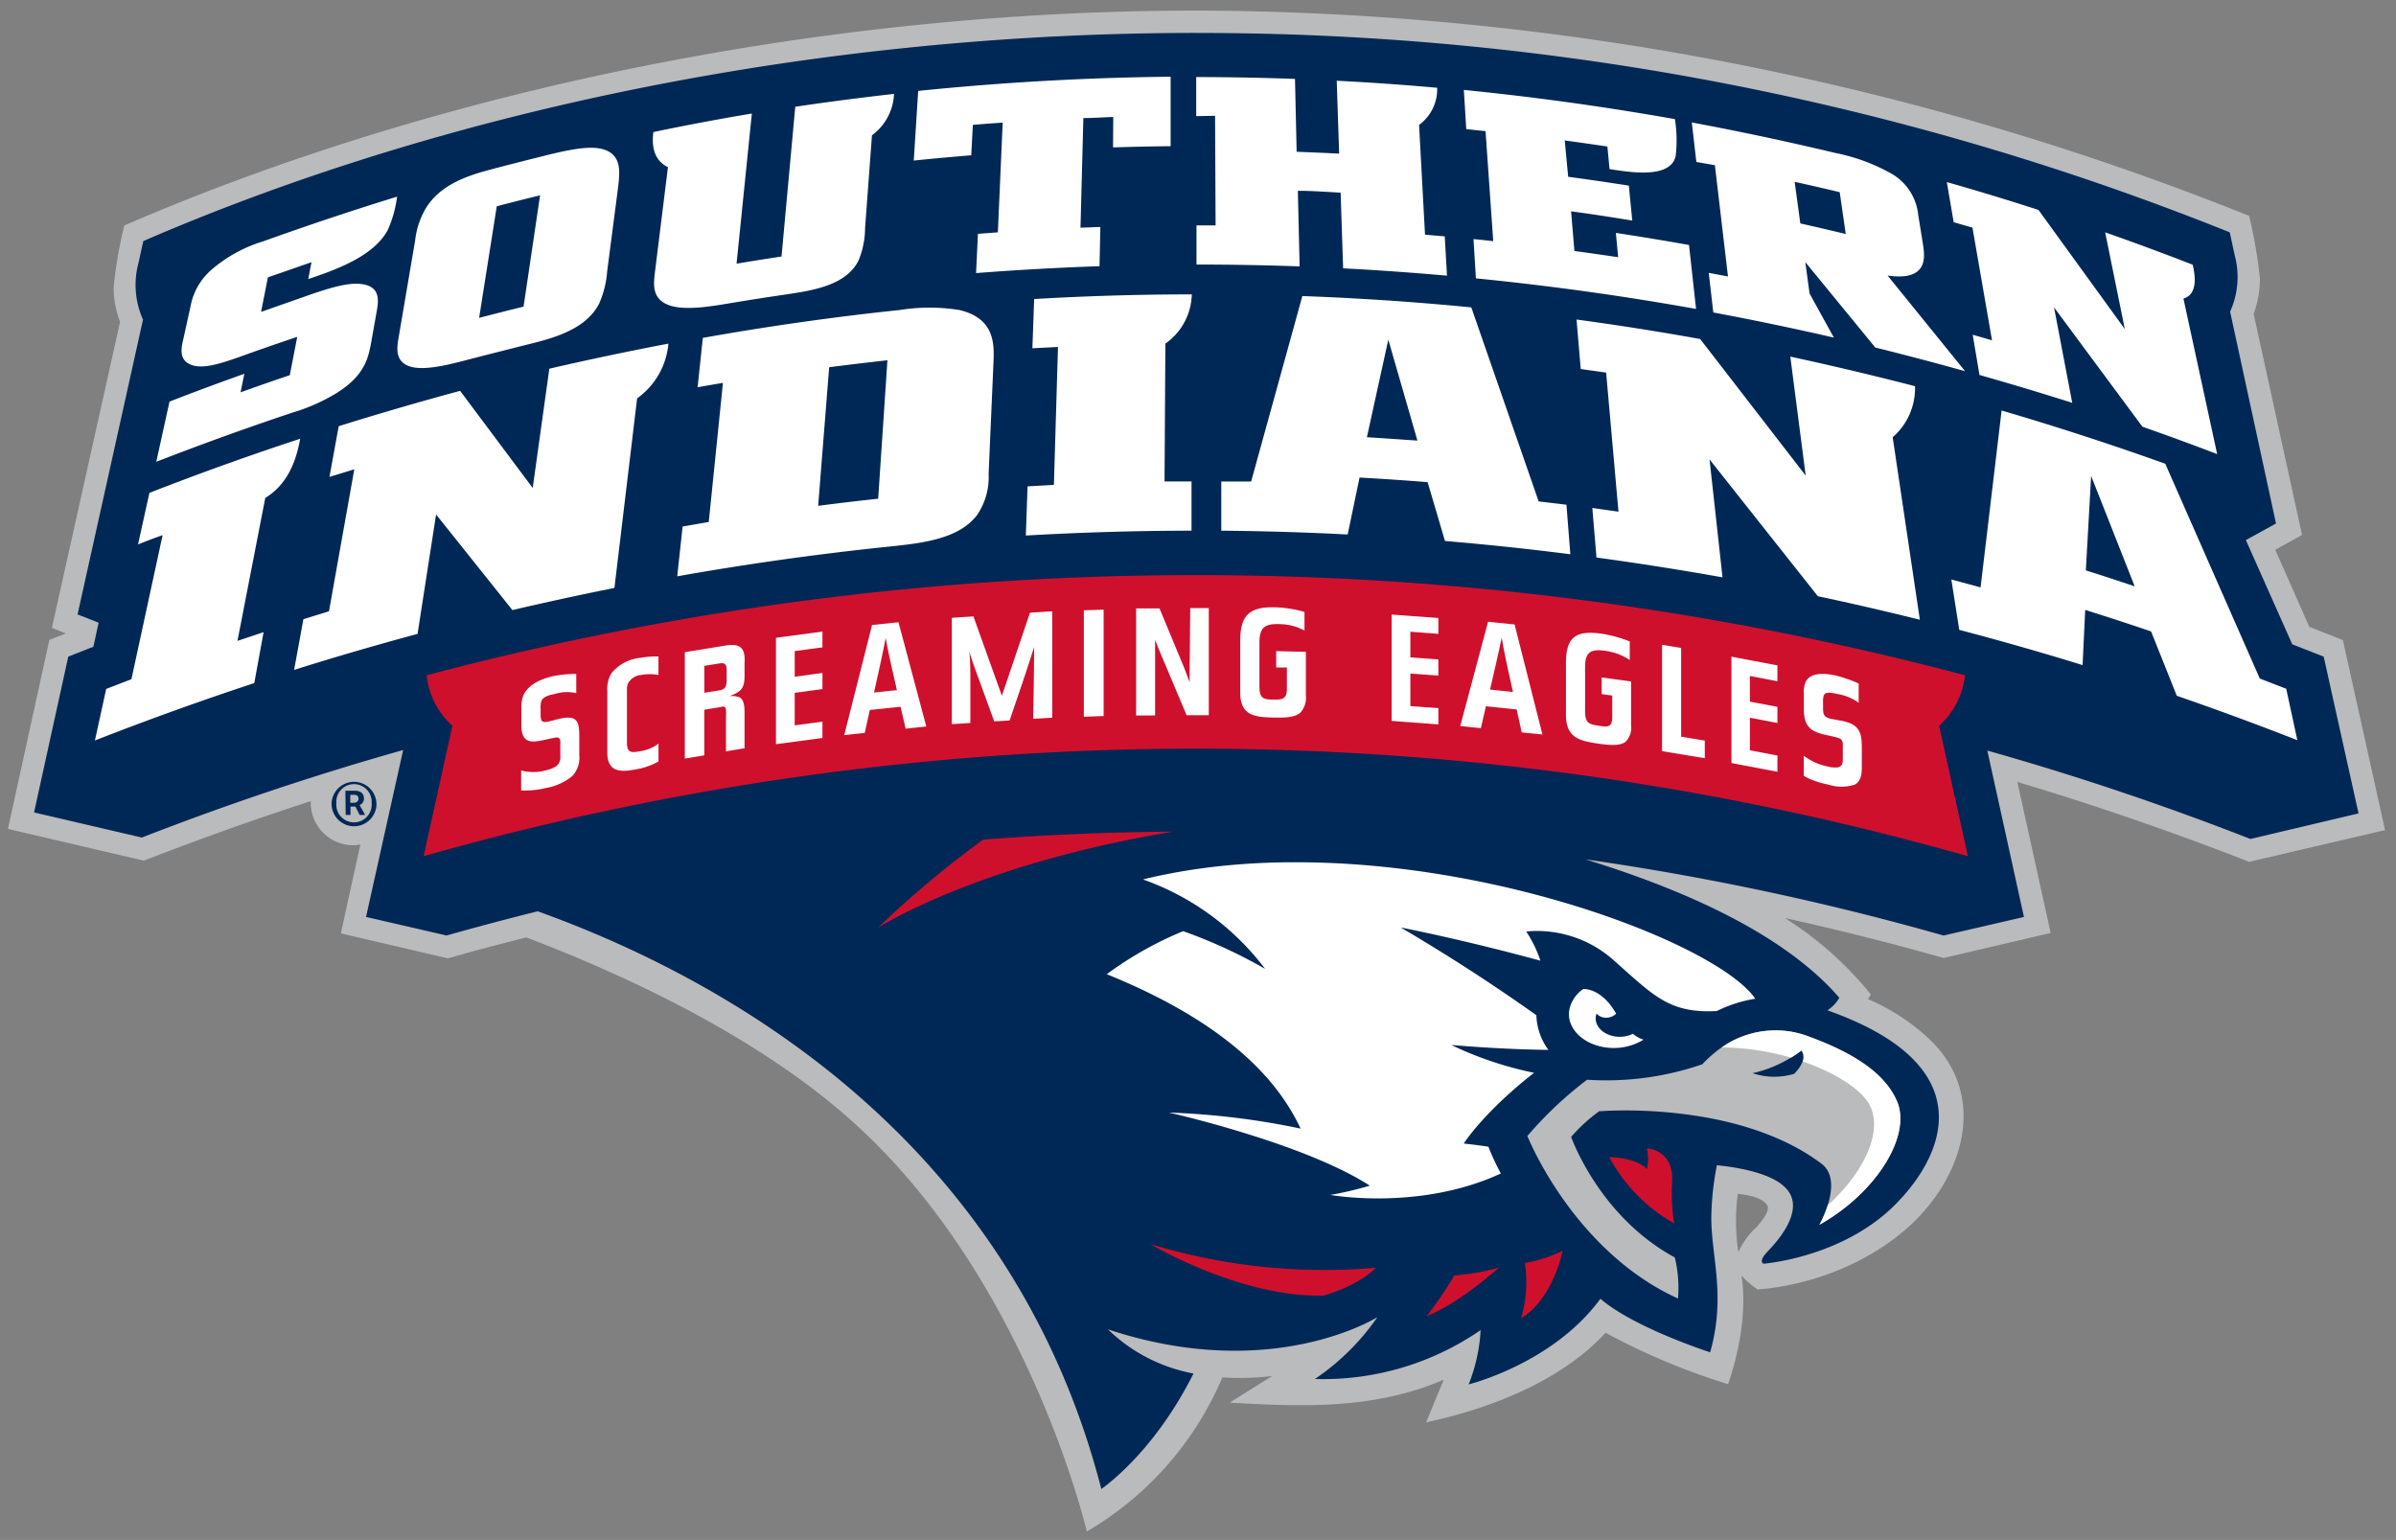
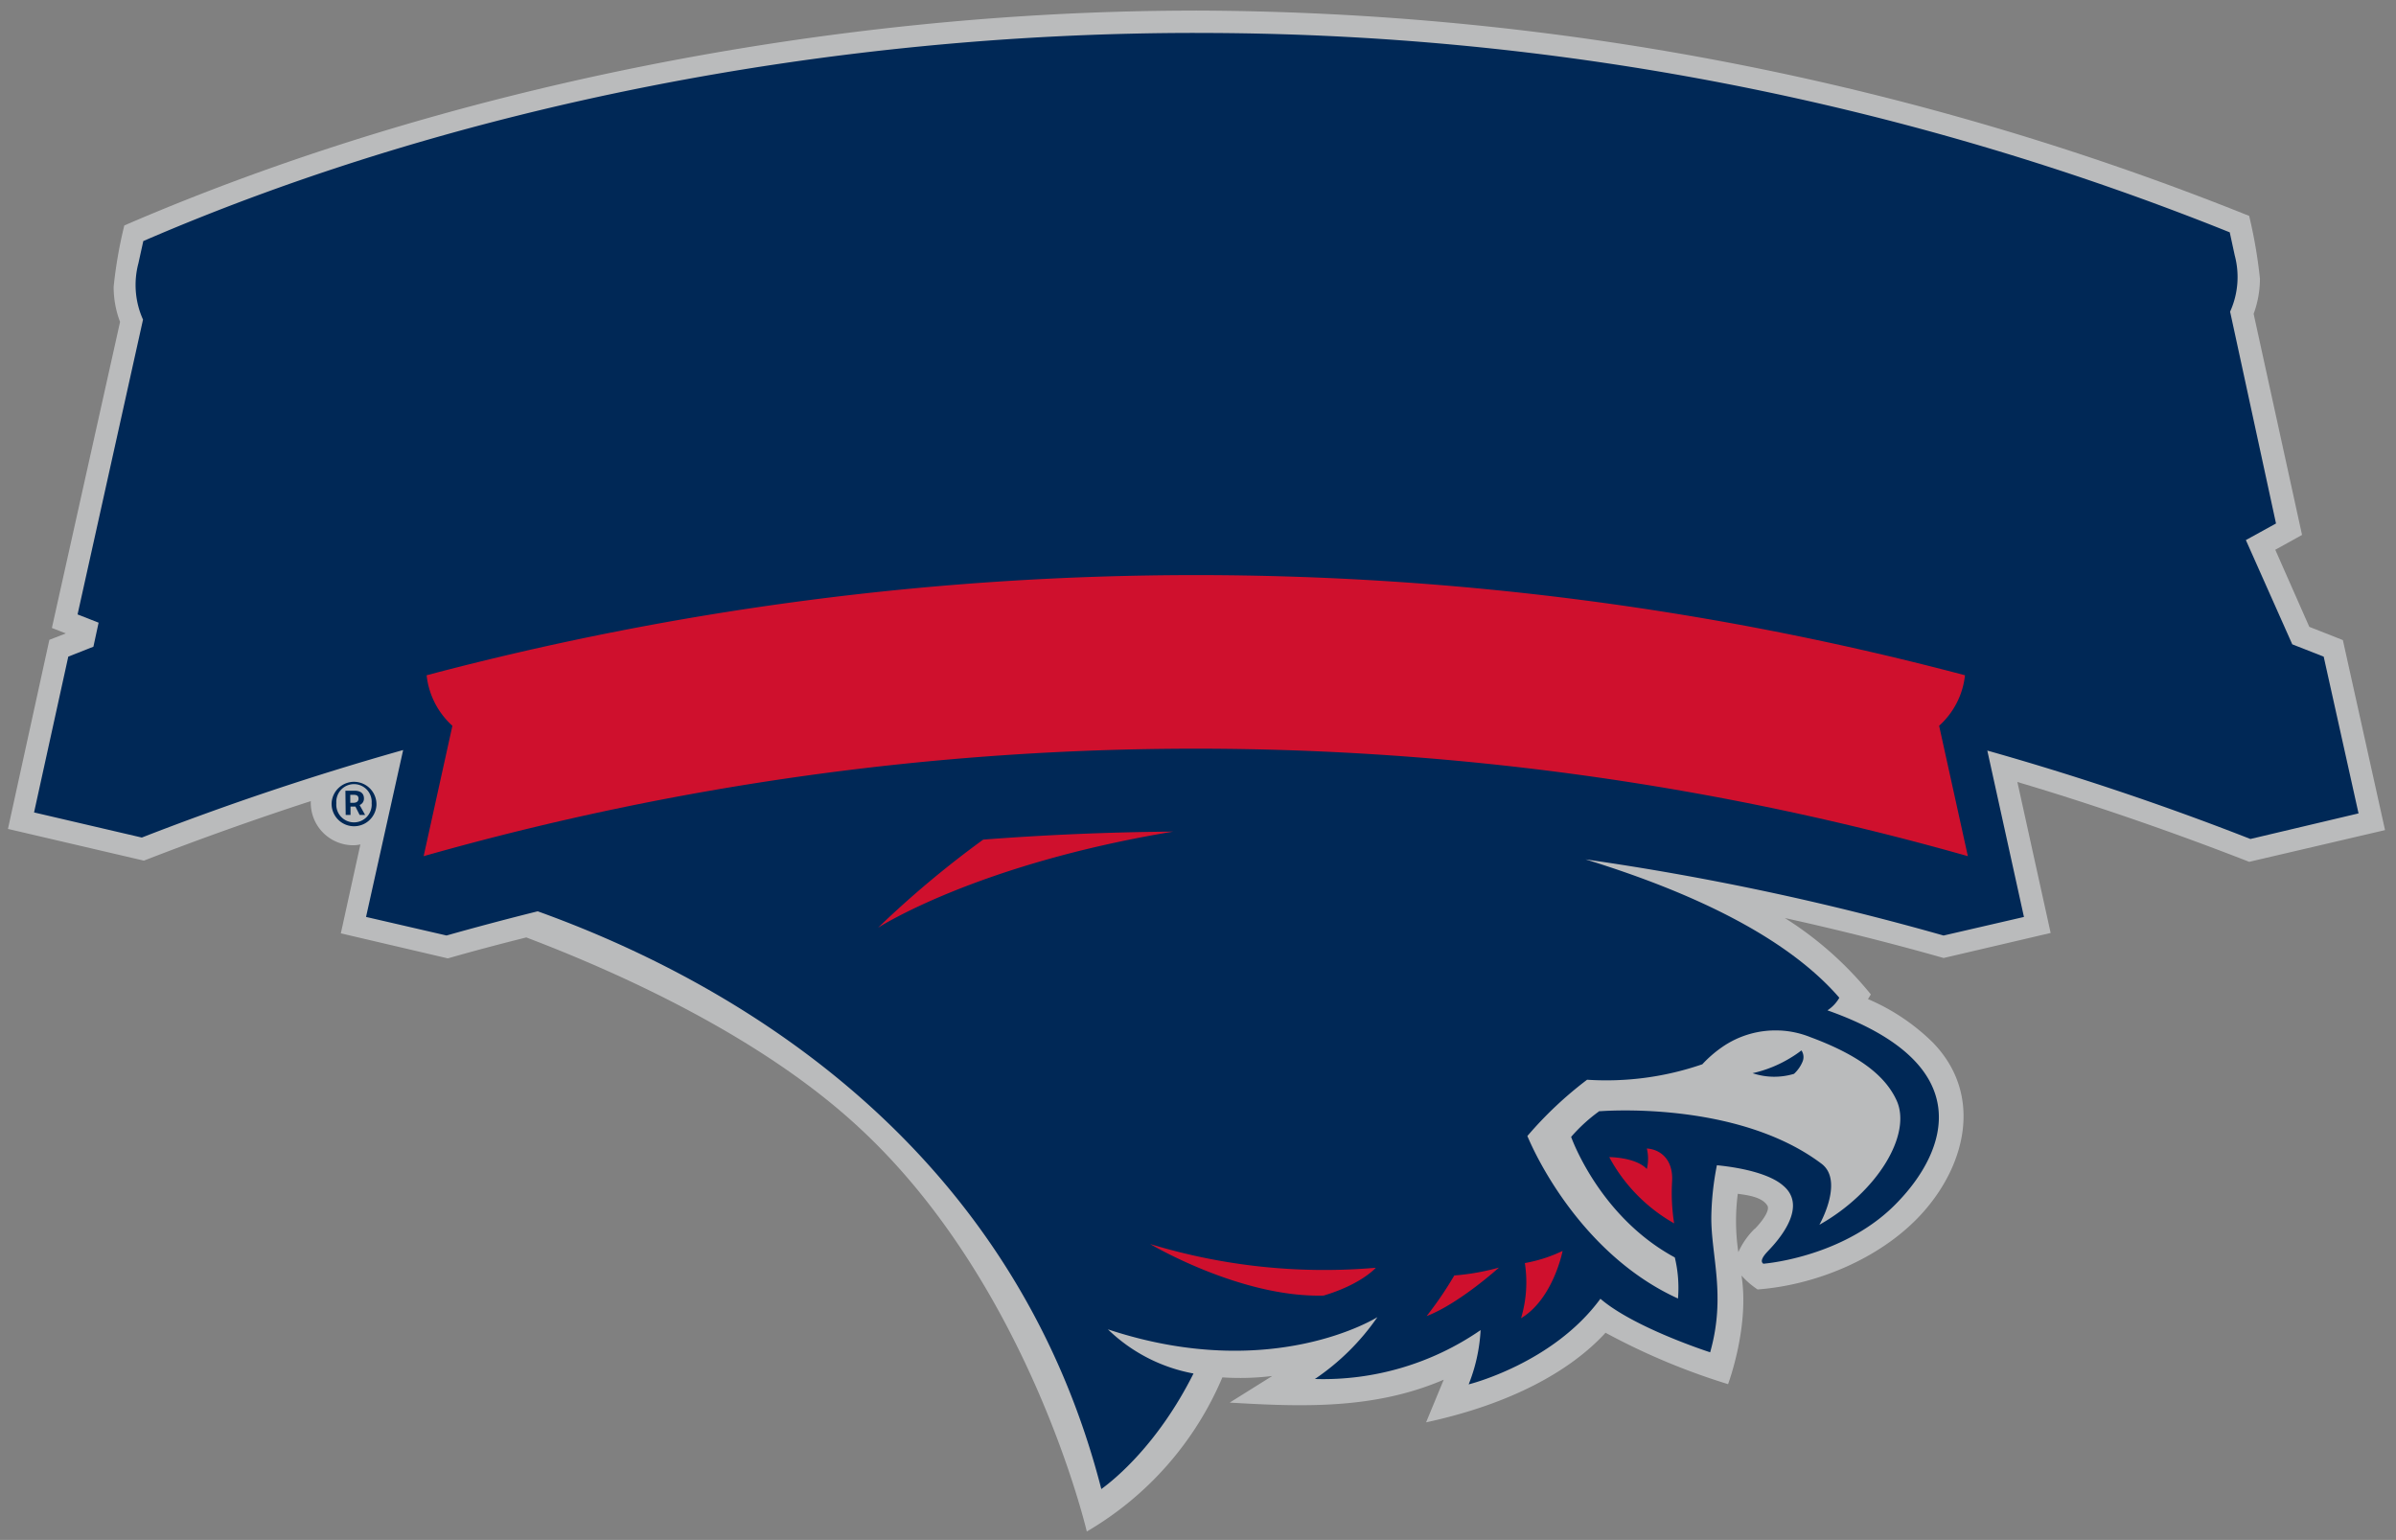
<svg xmlns="http://www.w3.org/2000/svg" width="248" height="159.41" viewBox="0 0 248 159.41">
  <rect x="0" y="0" width="248" height="159.41" fill="#808080" stroke="none" />
  <g transform="matrix(1.64 0 0 1.64 .025 1.097)">
    <path d="m75.447 0c-23.257 0-47.658 4.928-67.617 13.562a28.102 28.102 0 0 0-0.672 3.863c-3e-3 0.76 0.134 1.514 0.404 2.225l-4.303 19.318 0.879 0.344-1.037 0.404-2.615 11.936 8.58 2.002a200.28 200.28 0 0 1 10.533-3.758v0.064a2.681 2.681 0 0 0 2.699 2.723c0.146-2e-3 0.289-0.02 0.432-0.053l-1.234 5.613 6.754 1.58c1.633-0.468 3.29-0.906 4.951-1.322 6.28 2.389 15.013 6.41 21.07 12.064 10.694 9.928 14.305 25.434 14.305 25.434a20.54 20.54 0 0 0 8.557-9.729c1.05 0.07 2.103 0.041 3.148-0.088l-2.686 1.68c4.682 0.281 9.16 0.422 13.508-1.445l-1.113 2.691c5.268-1.135 9.073-3.196 11.326-5.654a42.387 42.387 0 0 0 7.732 3.244s1.363-3.619 0.848-6.856c0.3 0.336 0.641 0.633 1.018 0.879 3.868-0.293 7.996-2.091 10.477-4.912 2.722-3.085 3.7-7.457 0.586-10.67a13.192 13.192 0 0 0-4.098-2.746l0.182-0.293a22.119 22.119 0 0 0-5.43-4.824c3.394 0.75 6.734 1.59 10.023 2.523l6.754-1.58-2.1-9.529c4.834 1.434 9.99 3.224 14.631 5.039l8.574-2.002-2.662-11.994-2.119-0.836-2.147-4.865 1.689-0.936-3.055-13.957a6.44 6.44 0 0 0 0.398-2.223 30.807 30.807 0 0 0-0.68-3.957 179.82 179.82 0 0 0-66.492-12.961zm34.215 74.682c0.586 0.082 1.499 0.192 1.844 0.713 0.28 0.328-0.481 1.213-0.768 1.5l-0.021 0.006a4.911 4.911 0 0 0-1.02 1.463 13.36 13.36 0 0 1-0.035-3.682z" fill="#babbbc" />
    <path d="m75.424 1.41c-23.071-9.998e-4 -46.636 4.591-66.395 13.137-0.088 0.404-0.251 1.135-0.309 1.404a5.322 5.322 0 0 0 0.291 3.553l-4.131 18.609 1.328 0.521-0.328 1.516-1.586 0.627-2.16 9.834 6.801 1.586a180.88 180.88 0 0 1 16.494-5.525l-2.342 10.535 5.08 1.172a191.8 191.8 0 0 1 5.754-1.527c12.022 4.32 29.901 14.41 35.572 36.467 0.866-0.626 3.594-2.861 5.818-7.293a10.482 10.482 0 0 1-5.402-2.787c10.359 3.436 17.008-0.771 17.008-0.771a14.949 14.949 0 0 1-3.945 3.904c3.726 0.112 7.39-0.97 10.459-3.086a10.772 10.772 0 0 1-0.754 3.426s5.312-1.306 8.315-5.404c2.143 1.844 6.926 3.379 6.926 3.379 1.019-3.594 0.045-6.123 0.074-8.576 0.02-1.085 0.138-2.167 0.352-3.231 1.721 0.17 3.372 0.584 4.168 1.275 1.755 1.446-0.662 3.84-0.984 4.186-0.322 0.345-0.455 0.621-0.25 0.756 1.398-0.13 5.653-0.902 8.498-3.916 2.996-3.115 5.266-8.641-4.455-12.078 0.309-0.202 0.567-0.474 0.75-0.795-3.172-3.67-8.891-6.539-16.02-8.734a171.69 171.69 0 0 1 22.598 4.807l5.074-1.172-2.312-10.502a179.46 179.46 0 0 1 16.605 5.58l6.824-1.615-2.199-9.893-1.984-0.779-2.928-6.58 1.902-1.047-2.897-13.371a5.298 5.298 0 0 0 0.293-3.547l-0.316-1.459a174.48 174.48 0 0 0-65.287-12.584zm-53.027 47.27a1.417 1.417 0 0 0-1.484 1.346 1.417 1.417 0 0 0 2.83 0.139 1.417 1.417 0 0 0-1.346-1.484zm-0.072 0.145a1.118 1.118 0 0 1 1.115 1.201 1.118 1.118 0 1 1-2.228 0 1.118 1.118 0 0 1 0.531-1.037 1.118 1.118 0 0 1 0.582-0.164zm-0.541 0.416 0.018 1.529h0.305v-0.527h0.311l0.264 0.527h0.346l-0.346-0.627a0.433 0.433 0 0 0 0.273-0.41c0-0.363-0.268-0.492-0.584-0.492zm0.307 0.258h0.209c0.228 0 0.311 0.076 0.311 0.246 0 0.17-0.122 0.258-0.322 0.258h-0.197zm90.252 14.877a5.905 5.905 0 0 1 1.902 0.42c3.482 1.288 4.84 2.687 5.443 3.998 0.977 2.148-1.223 5.79-4.875 7.844 0.213-0.395 0.39-0.809 0.527-1.236 0.275-0.884 0.409-2.014-0.393-2.617-5.367-4.044-14.006-3.312-14.006-3.312l6e-3 -0.023a10.296 10.296 0 0 0-1.803 1.641s1.756 5.021 6.543 7.609c0.205 0.848 0.273 1.722 0.201 2.592-5.455-2.476-8.516-7.914-9.506-10.256a24.056 24.056 0 0 1 3.769-3.553 18.585 18.585 0 0 0 7.275-0.977 7.574 7.574 0 0 1 1.223-1.066 5.905 5.905 0 0 1 3.691-1.062zm1.336 1.256a6.783 6.783 0 0 1-0.668 0.457 7.924 7.924 0 0 1-2.416 0.982c0.847 0.283 1.759 0.297 2.615 0.041 0.237-0.218 0.423-0.485 0.545-0.783a0.744 0.744 0 0 0-0.076-0.697z" fill="#002856" fill-rule="evenodd" />
    <path d="m75.455 35.631a189.55 189.55 0 0 0-48.545 6.322 5.011 5.011 0 0 0 1.627 3.189l-1.815 8.23a178.4 178.4 0 0 1 97.461 0l-1.814-8.23a5.017 5.017 0 0 0 1.633-3.189 189.55 189.55 0 0 0-48.547-6.322zm-1.43 16.191c-4.019 0.032-8.014 0.2-11.986 0.504a62.533 62.533 0 0 0-6.637 5.561s6.186-4.01 18.623-6.064zm29.896 20.002a2.71 2.71 0 0 1 0 1.293c-0.708-0.75-2.371-0.75-2.371-0.75v2e-3a10.536 10.536 0 0 0 4.096 4.18c-0.136-0.86-0.18-1.731-0.133-2.6 0.105-1.48-0.79-2.078-1.592-2.125zm-31.348 6.029s5.699 3.395 10.949 3.254c2.394-0.714 3.295-1.756 3.295-1.756-4.8 0.416-9.635-0.093-14.244-1.498zm26.033 0.434a9.182 9.182 0 0 1-2.383 0.768 7.921 7.921 0 0 1-0.24 3.482c2.037-1.224 2.623-4.25 2.623-4.25zm-4.016 1.053c-0.923 0.256-1.866 0.423-2.82 0.498a22.9 22.9 0 0 1-1.746 2.564c2.06-0.79 4.566-3.062 4.566-3.062z" fill="#cf102d" />
-     <path d="m73.867 4.174c-5.314 0.054-10.626 0.353-15.932 0.895l-0.279 4.396c1.21-0.123 2.415-0.233 3.627-0.332l0.102-1.92c0.625-0.053 1.258-0.101 1.883-0.141l-0.305 6.924-1.258 0.094-0.117 2.477a184.9 184.9 0 0 1 7.791-0.434l0.053-2.477-1.254 0.047 0.182-6.92c0.626 0 1.253-0.05 1.885-0.068l-0.012 1.92c1.21-0.039 2.421-0.064 3.635-0.076zm1.615 0.018v2.469l1.19-0.021 0.033 6.92h-1.205v2.469c2.17 0 4.339 0.039 6.508 0.117l-0.111-4.771c0.901 0 1.804 0.07 2.699 0.117l0.158 4.777c2.19 0.112 4.372 0.27 6.555 0.463l-0.141-2.482-1.246-0.105-0.375-6.93a2.78 2.78 0 0 0 1.141-2.344 164.64 164.64 0 0 0-6.338-0.443l0.152 4.6a205.17 205.17 0 0 0-2.682-0.117l-0.104-4.6a184.67 184.67 0 0 0-6.234-0.117zm16.891 0.814 0.152 2.475 1.217 0.129 0.486 6.943c-0.416-0.047-0.83-0.093-1.246-0.129l0.152 2.477c4.647 0.46 9.278 1.103 13.895 1.93l-0.445-4.037a186.55 186.55 0 0 0-4.617-0.762l0.145 1.533c-0.919-0.135-1.837-0.269-2.762-0.391l-0.209-2.506c1.287 0.176 2.573 0.371 3.861 0.586l-0.217-2.207a184.47 184.47 0 0 0-3.828-0.557l-0.217-2.295c0.896 0.123 1.798 0.251 2.693 0.385l0.135 1.424c1.288 0.199 3.827 0.632 4.172-0.814a8.419 8.419 0 0 0-0.047-2.34 177.2 177.2 0 0 0-13.32-1.844zm-35.965 0.252c-2.083 0.234-4.159 0.504-6.232 0.812l-0.867 9.453c-0.948 0.14-1.896 0.294-2.838 0.451l0.965-9.477c-2.08 0.347-4.151 0.737-6.215 1.17-0.1 0.761-0.034 1.756 0.92 2.213l-0.82 6.621c-0.093 0.779-0.211 1.698 0.906 2.102 0.995 0.34 2.575 0.076 3.769-0.123 1.193-0.199 2.341-0.381 3.512-0.551 1.656-0.246 3.91-0.55 4.682-2.201a5.492 5.492 0 0 0 0.393-2.002l0.434-5.854a3.419 3.419 0 0 0 1.393-2.615zm50.352 1.803 0.287 2.492 1.17 0.205 0.826 7.023-1.213-0.227 0.287 2.5c2.548 0.476 5.084 1.005 7.609 1.586l-1.535-2.787-0.268-1.978 4.418 5.391c1.888 0.469 3.778 0.967 5.666 1.494l-4.889-6.035c0.86 0.117 1.633 0.07 2.031-0.41 0.398-0.48 0.258-1.206 0.158-1.832l-0.256-1.58a3.39 3.39 0 0 0-1.756-2.647 11.944 11.944 0 0 0-3.478-1.27 186.04 186.04 0 0 0-9.059-1.926zm-69.697 1.603c-0.713 0.032-1.554 0.217-2.432 0.428-1.171 0.292-2.342 0.584-3.553 0.906-1.37 0.363-3.16 0.872-4.156 2.377a5.105 5.105 0 0 0-0.736 2.131l-1.018 5.982c-0.14 0.767-0.305 1.697 0.76 1.996 0.948 0.252 2.499-0.165 3.688-0.475 1.188-0.31 2.294-0.585 3.441-0.877 1.645-0.404 3.868-0.92 4.746-2.647a6.23 6.23 0 0 0 0.504-2.043l0.648-4.982c0.128-0.989 0.234-1.791-0.229-2.307-0.365-0.401-0.951-0.522-1.664-0.49zm76.188 2.143c0.948 0.21 1.896 0.426 2.844 0.654l0.381 2.641c-0.951-0.23-1.907-0.453-2.867-0.668zm9.604 0.016 0.434 2.535 1.184 0.34 1.234 7.113-1.219-0.352 0.428 2.539c1.951 0.554 3.902 1.142 5.854 1.758l-1.148-6.023 5.578 7.533c1.58 0.55 3.154 1.13 4.717 1.727l-2.129-9.816c0.854-0.258 0.789-1.294 0.584-2.137a171.02 171.02 0 0 0-5.523-2.043l1.24 6.106-5.449-7.521c-1.92-0.621-3.847-1.207-5.783-1.758zm-88.785 0.838-1.041 7.025c-0.937 0.228-1.874 0.467-2.805 0.707l1.113-7.041c0.908-0.24 1.818-0.469 2.732-0.691zm-9.023 0.082a192.42 192.42 0 0 0-8.434 2.816 8.96 8.96 0 0 0-3.318 1.832 3.998 3.998 0 0 0-1.275 2.228l-0.463 2.109c-0.181 0.714-0.234 1.375 0.533 1.645 0.767 0.269 1.924-0.135 2.984-0.504 1.223-0.439 2.44-0.865 3.67-1.275l-0.469 2.418c-0.942 0.316-1.897 0.649-3.109 1.082l0.24-1.17a171.8 171.8 0 0 0-4.723 1.756l-0.836 3.799a190.88 190.88 0 0 1 8.609-3.109 11.816 11.816 0 0 0 2.744-1.211c1.808-1.124 2.008-2.223 2.184-3.066l0.361-2.027c0.13-0.708 0.293-1.645-0.93-1.803-0.86-0.122-2.024 0.258-3.025 0.586l-3.33 1.17 0.434-2.182 2.75-0.955-0.205 1.065c1.516-0.52 4.098-1.364 5.021-3.102a7.482 7.482 0 0 0 0.586-2.102zm50.156 6.17c-3.313 0-6.629 0.098-9.949 0.293l-0.111 3.107 1.615-0.082-0.258 8.705-1.662 0.094-0.109 3.103c3.483-0.2 6.969-0.302 10.457-0.307v-3.106h-1.703l0.053-8.699a3.922 3.922 0 0 0 1.668-3.109zm6.977 0.105-3.231 11.707h-1.885v3.102c2.665 0.024 5.324 0.104 7.977 0.24l0.75-3.594c1.433 0.082 2.869 0.176 4.297 0.293l1.094 3.711c2.642 0.223 5.279 0.503 7.912 0.838l-0.246-3.127-1.754-0.209-4.25-12.246a173.82 173.82 0 0 0-10.664-0.715zm-25.43 0.883c-4.144 0.434-8.28 1.02-12.408 1.758l-0.328 3.113 1.598-0.275-0.895 8.781-1.65 0.287-0.34 3.143c4.393-0.78 8.803-1.4 13.232-1.861 2.078-0.217 4.495-0.44 5.689-2.002 0.522-0.765 0.781-1.681 0.732-2.606l0.305-6.982c0.058-1.224 0.087-2.817-2.137-3.356a11.967 11.967 0 0 0-3.799 0zm42.736 0.598 0.264 3.125 1.603 0.225 0.779 8.779-1.65-0.234 0.262 3.127c2.653 0.363 5.305 0.779 7.955 1.252l-0.82-7.445 6.836 8.635c2.15 0.457 4.295 0.951 6.438 1.486l-1.715-11.52a4.098 4.098 0 0 0 1.41-3.221 196.72 196.72 0 0 0-7.871-1.867l0.971 7.51-6.66-8.621a177.03 177.03 0 0 0-7.801-1.23zm-11.881 1.272 1.838 6.369c-1.065-0.07-2.123-0.147-3.189-0.211zm-45.434 0.25a194.84 194.84 0 0 0-7.516 1.582l-1.049 7.527-4.582-6.129a205.09 205.09 0 0 0-7.662 2.231l-0.584 3.201 1.568-0.48-1.598 8.963-1.615 0.498-0.586 3.201c2.591-0.816 5.189-1.573 7.791-2.272l1.17-7.539 4.816 6.035c2.15-0.503 4.296-0.969 6.439-1.398l1.432-11.965a4.753 4.753 0 0 0 1.975-3.455zm13.822 1.049-0.584 8.74c-1.265 0.134-2.523 0.286-3.787 0.449l0.695-8.75c1.226-0.156 2.45-0.302 3.676-0.439zm70.32 3.172-1.328 11.164-1.844-0.498 0.498 3.18c2.602 0.683 5.198 1.423 7.785 2.223l0.164-3.482c1.387 0.434 2.778 0.889 4.158 1.357l1.623 4.062c2.552 0.882 5.088 1.817 7.609 2.805l-0.703-3.248-1.668-0.645-5.965-13.557a186.22 186.22 0 0 0-10.33-3.361zm-107.38 1.781a185.64 185.64 0 0 0-9.518 3.418l-0.719 3.254a41.82 41.82 0 0 1 1.551-0.586l-1.967 9.092-1.592 0.615-0.713 3.254a196.06 196.06 0 0 1 10.059-3.623l0.586-3.213-1.648 0.549 1.754-9.02c1.516-0.93 1.978-2.523 2.207-3.74zm113.03 2.346 2.75 6.973a145.76 145.76 0 0 0-3.084-1.008zm-51.504 8.295c-1.592-0.04-2.199 0.475-2.199 2.102v3.266c0 1.493 0.928 1.563 2.147 1.592 0.503 0 1.281 0.037 1.662-0.326 0.257-0.297 0.379-0.687 0.334-1.076v-2.746l-1.873-0.047v1.035h0.674v1.33c0 0.585-0.201 0.707-0.762 0.695-0.72 0-0.971-0.046-0.971-0.854v-2.74c0-0.942 0.327-1.205 1.258-1.17a3.43 3.43 0 0 1 1.586 0.404v-1.172a7.309 7.309 0 0 0-1.855-0.293zm-5.354 0.047-0.037 3.74v0.943c-0.135-0.345-0.257-0.697-0.398-1.037l-1.504-3.623h-1.478v6.756h1.199v-4.783c0.1 0.264 0.203 0.528 0.314 0.797l1.674 3.969h1.4v-6.762zm-5.467 0.1-1.248 0.041v6.721l1.248-0.047zm-3.244 0.105-1.404 0.088-1.773 5.244-1.797-5.01-1.363 0.088v6.713l1.17-0.074v-2.728c0-0.585-3.13e-4 -1.206-0.07-1.803 0.094 0.334 0.21 0.662 0.322 0.99l1.254 3.439 0.971-0.057c0.527-1.54 1.06-3.081 1.545-4.631 0 1.516-0.031 3.013-0.059 4.529l1.205-0.074zm21.422 0.205v6.713l2.949 0.219v-1.025l-1.768-0.129v-2.055l1.768 0.129v-1.02l-1.768-0.129v-1.621l1.768 0.137v-1.002zm6.086 0.455v2e-3l-1.756 6.58 1.301 0.133 0.32-1.381 1.938 0.199 0.322 1.451 1.305 0.129-1.756-6.943zm-37.211 0.031-1.668 0.176-1.756 6.949 1.293-0.141 0.322-1.447 1.938-0.203 0.322 1.381 1.305-0.135zm-4.799 0.59-2.934 0.393v6.715l2.934-0.393v-1.029l-1.75 0.232v-2.053l1.75-0.236v-1.018l-1.75 0.24v-1.621l1.75-0.234zm48.104 0.098c-0.839 0.114-1.178 0.671-1.178 1.887v3.268c0 1.493 0.926 1.662 2.131 1.832 0.504 0.064 1.276 0.17 1.65-0.146 0.259-0.282 0.379-0.663 0.328-1.041v-2.752l-1.855-0.252v1.053l0.668 0.088v1.336c0 0.585-0.193 0.684-0.75 0.584-0.72-0.1-0.965-0.151-0.965-0.959v-2.74c0-0.942 0.321-1.17 1.246-1.047 0.562 0.073 1.1 0.272 1.574 0.584v-1.17a7.847 7.847 0 0 0-1.838-0.498c-0.397-0.052-0.732-0.063-1.012-0.025zm-5.232 0.271c0.188 1.17 0.463 2.296 0.709 3.443l-1.447-0.152c0.252-1.095 0.511-2.191 0.738-3.291zm-38.879 0.029c0.193 1.112 0.461 2.196 0.707 3.297l-1.445 0.152c0.258-1.17 0.515-2.301 0.738-3.449zm48.998 0.434v6.713l2.697 0.445v-1.111l-1.492-0.246v-5.602zm-58.516 0.021c-0.159-0.023-0.352-0.013-0.58 0.025l-2.58 0.422v6.715l1.228-0.205v-2.881l1.053-0.17a0.298 0.298 0 0 1 0.246 0c0.038 0.056 0.062 0.12 0.07 0.188a1.95 1.95 0 0 1 0 0.369v2.242l1.172-0.193v-2.191c0-0.333-4.07e-4 -0.865-0.316-1.023a1.352 1.352 0 0 0-0.639-0.076c0.75-0.28 0.955-0.496 0.955-1.299v-0.82c0.044-0.685-0.133-1.034-0.609-1.102zm-4.824 0.717a5.536 5.536 0 0 0-1.109 0.082 2.71 2.71 0 0 0-1.852 0.965 1.914 1.914 0 0 0-0.268 1.113v3.902c0 1.171 0.72 1.271 1.756 1.072a4.412 4.412 0 0 0 1.475-0.504v-1.129a2.493 2.493 0 0 1-1.1 0.469c-0.586 0.11-0.891 0.152-0.891-0.533v-3.297c-0.01-0.145 0.011-0.289 0.059-0.426 0.167-0.311 0.479-0.517 0.83-0.545a3.02 3.02 0 0 1 1.1 0zm67.719 0.012v6.713l2.902 0.551v-1.023l-1.738-0.334v-2.055l1.738 0.334v-1.02l-1.738-0.328v-1.621l1.738 0.334v-1.002zm-63.625 0.42c0.183 0.038 0.209 0.208 0.209 0.48v0.609c0 0.421-0.139 0.586-0.543 0.633l-0.867 0.139v-1.703l0.961-0.152c0.101-0.018 0.179-0.019 0.24-0.006zm-9.283 0.668c-0.489 1e-3 -0.977 0.049-1.457 0.141-0.65 0.147-1.55 0.475-1.879 1.213-0.1 0.263-0.144 0.543-0.129 0.824v1.029c0 1.464 0.93 1.049 1.99 0.844 0.24-0.047 0.416-0.105 0.469 0.17a0.72 0.72 0 0 1 0 0.158v0.777a0.72 0.72 0 0 1-0.271 0.68c-0.209 0.125-0.439 0.214-0.678 0.258a2.926 2.926 0 0 1-1.522 0v1.264h0.328a5.126 5.126 0 0 0 1.211-0.152c0.621-0.1 1.203-0.363 1.691-0.76a1.71 1.71 0 0 0 0.438-1.324v-1.047c0.012-1.03-0.079-1.504-1.232-1.246-0.223 0.047-0.434 0.117-0.656 0.164-0.427 0.1-0.551 0.046-0.551-0.41v-0.381c-0.011-0.154 1.57e-4 -0.308 0.035-0.457 0.111-0.346 0.616-0.428 0.885-0.486a2.51 2.51 0 0 1 1.328-0.041zm78.42 0.014c-0.347 0.037-0.653 0.165-0.814 0.461-0.106 0.242-0.149 0.507-0.127 0.771v1.02c0 1.463 0.924 1.458 1.984 1.721 0.24 0.065 0.414 0.083 0.473 0.381 3e-3 0.055 3e-3 0.11 0 0.164v0.779c0 0.269 4.7e-4 0.479-0.27 0.584a1.785 1.785 0 0 1-0.672-0.047 3.769 3.769 0 0 1-1.522-0.68v1.268c0.105 0.052 0.21 0.117 0.322 0.17 0.39 0.17 0.799 0.296 1.217 0.379 0.55 0.179 1.142 0.179 1.691 0 0.387-0.229 0.434-0.655 0.434-1.135v-1.043c5e-3 -1.065-0.089-1.598-1.236-1.838v-2e-3l-0.66-0.121c-0.427-0.093-0.551-0.2-0.551-0.656v-0.379a1.37 1.37 0 0 1 0.041-0.441c0.111-0.298 0.584-0.158 0.877-0.1 0.48 0.08 0.935 0.269 1.33 0.551v-1.217a9.14 9.14 0 0 0-1.459-0.504c-0.325-0.07-0.712-0.123-1.059-0.086zm-33.506 11.875c-3.111 0.032-6.209 0.363-9.148 1.084a16.557 16.557 0 0 1 7.707 5.643 31.684 31.684 0 0 0-5.168-2.377 22.403 22.403 0 0 0-4.822 2.717c8.779 3.547 11.243 7.68 12.238 9.746a48.108 48.108 0 0 0-8.322-1.014s8.471 1.897 12.684 4.613c-0.817 0.245-1.648 0.441-2.488 0.586 0 0 5.619 1.024 10.758-1.353a15.52 15.52 0 0 1-0.785-1.691 36.576 36.576 0 0 0-1.557-0.199s1.242-1.966 4.438-4.465a22.577 22.577 0 0 1-5.227-1.758s2.985 0.276 6.133 0.311a3.905 3.905 0 0 1-0.76-2.189 116.72 116.72 0 0 0-8.562-5.537s3.808 0.732 8.818 2.096a7.821 7.821 0 0 0-0.895-1.844 7.274 7.274 0 0 1 5.59 1.879c2.44 2.16 3.446 3.307 6.438 3.143a8.41 8.41 0 0 1 2.43-0.777c-2.278-3.311-16.016-8.751-29.498-8.611zm18.641 8.002c-0.462 0.31-0.781 0.793-0.885 1.34-0.181 1.171 0.948 2.248 2.529 2.371a3.57 3.57 0 0 0 2.16-0.516 1.85 1.85 0 0 1-0.668-0.369 1.925 1.925 0 0 1-0.977 0.184c-0.849-0.065-1.459-0.645-1.365-1.289 0.01-0.058 0.026-0.114 0.047-0.17 0.14 0.152 0.333 0.245 0.539 0.258a0.919 0.919 0 0 0 0.697-0.252c-0.943-1.662-2.078-1.557-2.078-1.557zm12.436 2.619a5.905 5.905 0 0 0-3.691 1.062c1.478 0.02 2.945 0.238 4.365 0.65 0.231-0.139 0.455-0.291 0.668-0.457 0.14 0.205 0.169 0.466 0.076 0.697 2.148 0.743 3.756 1.825 4.236 2.779 0.83 1.651-0.379 4.25-2.656 6.293-0.138 0.427-0.314 0.841-0.527 1.236 3.652-2.055 5.853-5.696 4.875-7.844-0.585-1.311-1.96-2.71-5.443-3.998a5.905 5.905 0 0 0-1.902-0.42z" fill="#fff" />
  </g>
</svg>